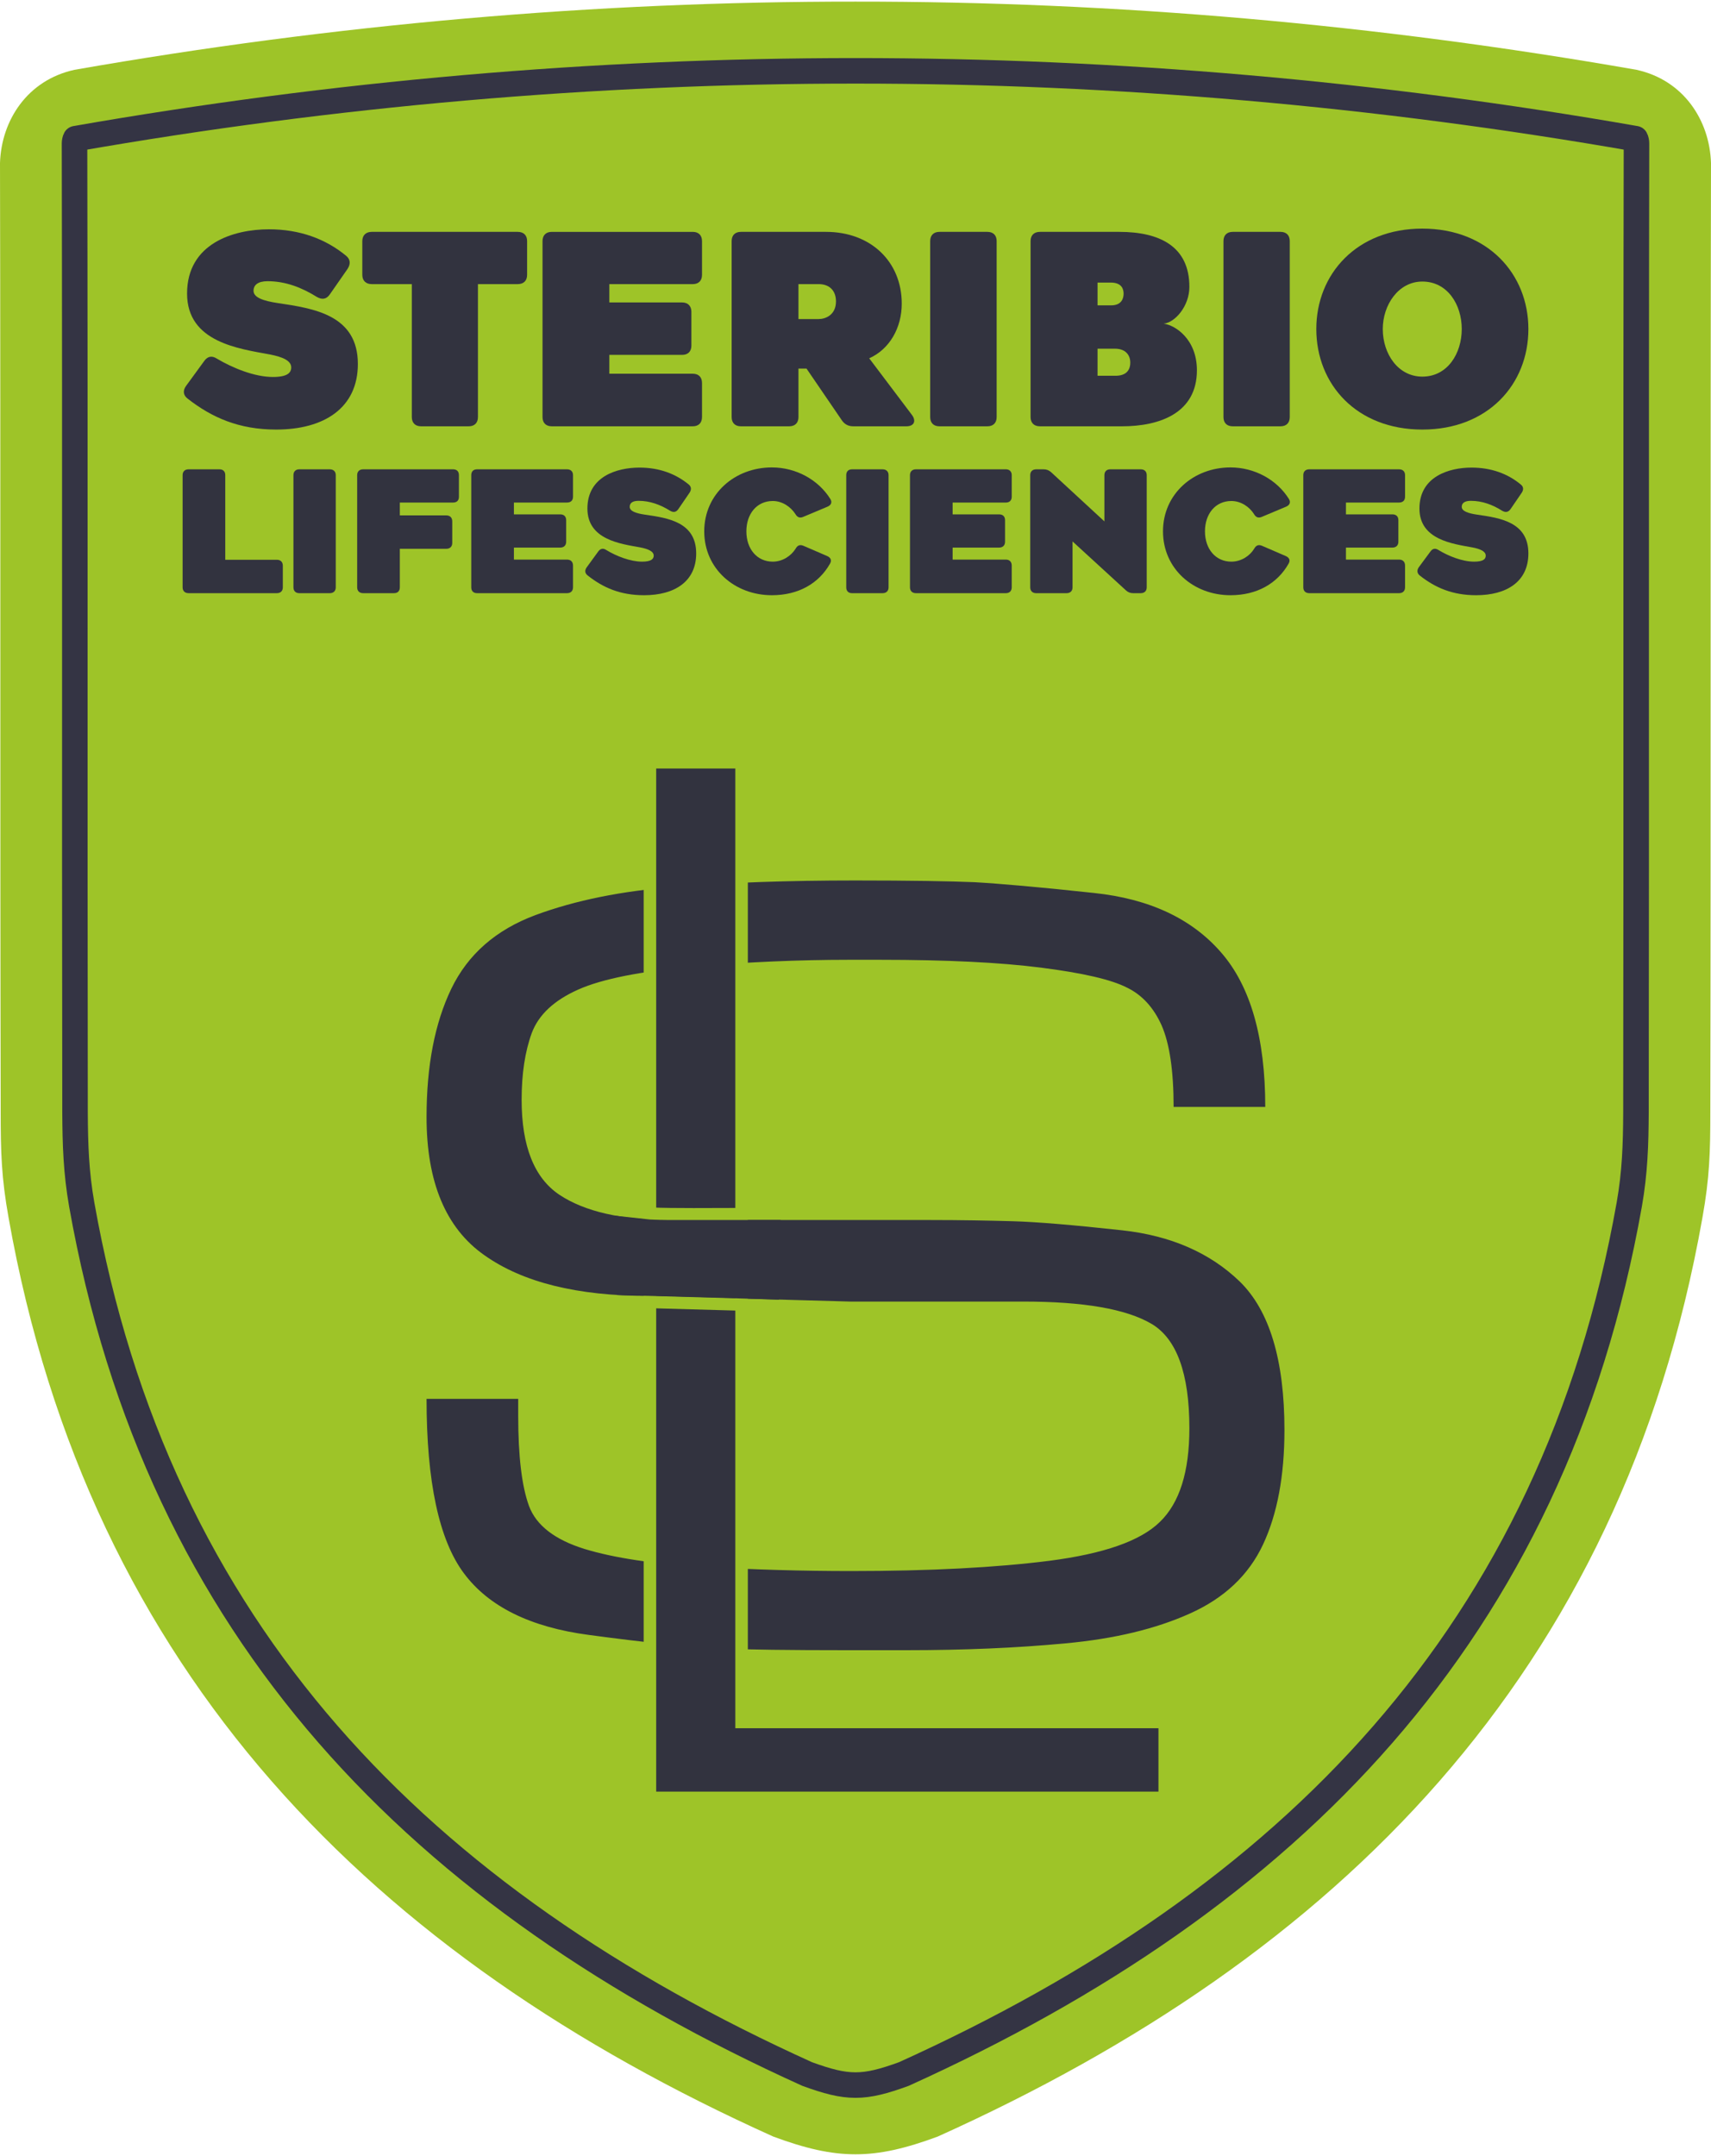
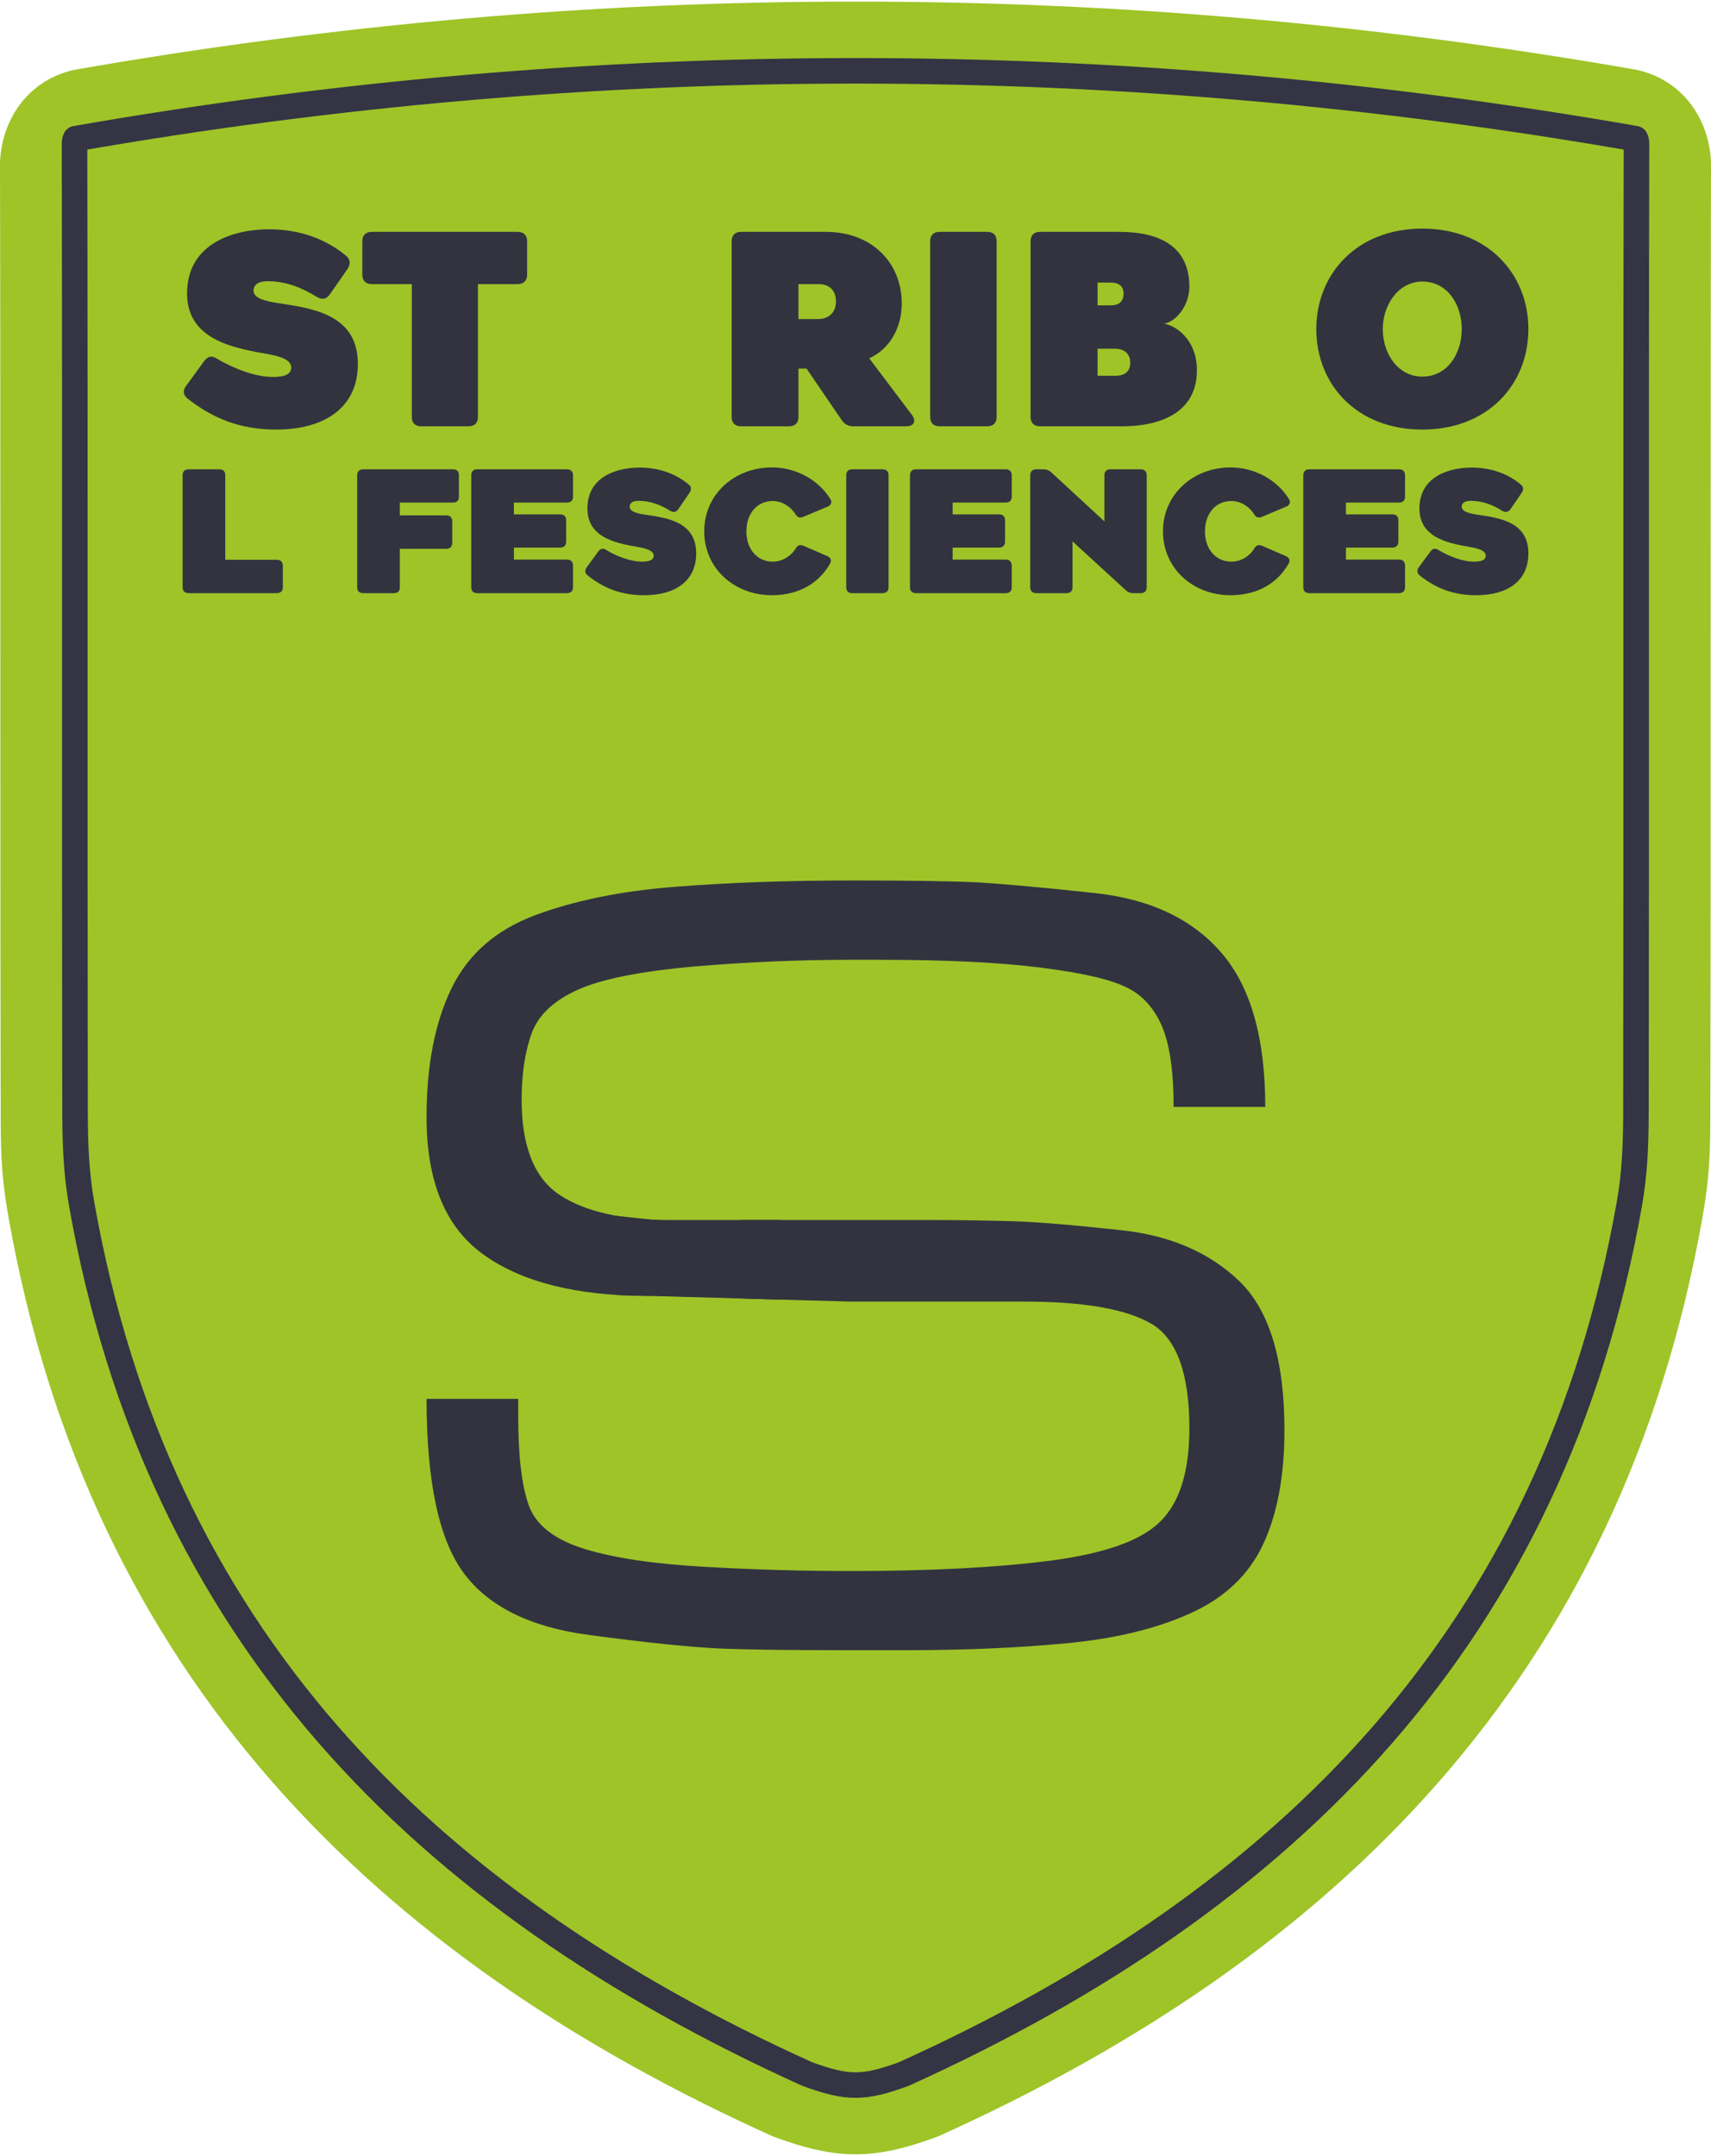
<svg xmlns="http://www.w3.org/2000/svg" xml:space="preserve" width="100px" height="126px" version="1.1" style="shape-rendering:geometricPrecision; text-rendering:geometricPrecision; image-rendering:optimizeQuality; fill-rule:evenodd; clip-rule:evenodd" viewBox="0 0 99.88 125.66">
  <defs>
    <style type="text/css">
   
    .str2 {stroke:#9EC428;stroke-width:0.73;stroke-miterlimit:22.926}
    .str3 {stroke:#9EC428;stroke-width:0.73;stroke-miterlimit:22.926}
    .str1 {stroke:#9EC428;stroke-width:0.73;stroke-miterlimit:22.926}
    .str0 {stroke:#343444;stroke-width:1.49;stroke-linecap:round;stroke-linejoin:round;stroke-miterlimit:22.926}
    .fil1 {fill:none}
    .fil0 {fill:#9EC428}
    .fil2 {fill:#32333F;fill-rule:nonzero}
   
  </style>
  </defs>
  <g id="Layer_x0020_1">
    <path class="fil0" d="M49.94 0c15.2,-0.01 30.4,1.32 45.59,3.98 2.75,0.6 4.27,2.95 4.35,5.44 -0.04,18.46 0,36.91 -0.04,55.37 0,2.36 -0.04,3.85 -0.46,6.19 -4.73,26.69 -21.33,43.14 -44.64,53.64 -3.72,1.38 -5.88,1.38 -9.6,0 -23.31,-10.5 -39.91,-26.95 -44.64,-53.64 -0.42,-2.34 -0.46,-3.83 -0.46,-6.19 -0.04,-18.46 0,-36.91 -0.04,-55.37 0.08,-2.49 1.6,-4.84 4.35,-5.44 15.19,-2.66 30.39,-3.99 45.59,-3.98z" />
    <path class="fil1 str0" d="M4.41 8c-0.04,0.07 -0.06,0.19 -0.06,0.28 0.04,18.85 0,37.7 0.03,56.55 0.01,1.89 0.06,3.5 0.39,5.38 4.44,25.02 19.8,40.55 42.35,50.76 2.36,0.86 3.28,0.86 5.64,0 22.55,-10.21 37.91,-25.74 42.35,-50.76 0.33,-1.88 0.38,-3.49 0.39,-5.38 0.03,-18.85 -0.01,-37.7 0.03,-56.55 0,-0.09 -0.02,-0.21 -0.06,-0.28 -15.04,-2.63 -30.26,-3.96 -45.53,-3.96 -15.27,0 -30.49,1.33 -45.53,3.96z" />
    <path class="fil2" d="M11.92 20.98l-1.05 1.44c-0.21,0.28 -0.18,0.56 0.09,0.76 1.41,1.1 2.99,1.8 5.16,1.8 2.8,0 4.77,-1.26 4.77,-3.83 0,-2.87 -2.59,-3.24 -4.65,-3.55 -0.88,-0.13 -1.44,-0.33 -1.44,-0.72 0,-0.34 0.26,-0.56 0.82,-0.56 1.04,0 1.98,0.36 2.88,0.92 0.3,0.17 0.56,0.14 0.76,-0.16l1.03 -1.48c0.18,-0.28 0.17,-0.55 -0.08,-0.76 -1.21,-1 -2.73,-1.55 -4.51,-1.55 -2.06,0 -4.78,0.82 -4.78,3.75 0,2.85 3.04,3.22 4.85,3.56 0.73,0.14 1.23,0.36 1.23,0.75 0,0.32 -0.23,0.56 -1.07,0.56 -1.07,0 -2.34,-0.52 -3.27,-1.07 -0.29,-0.19 -0.54,-0.14 -0.74,0.14z" />
    <path id="_1" class="fil2" d="M30.22 13.44l-8.52 0c-0.34,0 -0.55,0.2 -0.55,0.54l0 1.97c0,0.34 0.21,0.54 0.55,0.54l2.34 0 0 7.76c0,0.34 0.2,0.54 0.54,0.54l2.78 0c0.34,0 0.54,-0.2 0.54,-0.54l0 -7.76 2.32 0c0.35,0 0.55,-0.2 0.55,-0.54l0 -1.97c0,-0.34 -0.2,-0.54 -0.55,-0.54z" />
-     <path id="_2" class="fil2" d="M40.98 15.95l0 -1.97c0,-0.34 -0.2,-0.54 -0.54,-0.54l-8.23 0c-0.34,0 -0.54,0.2 -0.54,0.54l0 10.27c0,0.34 0.2,0.54 0.54,0.54l8.23 0c0.34,0 0.54,-0.2 0.54,-0.54l0 -1.99c0,-0.34 -0.2,-0.54 -0.54,-0.54l-4.87 0 0 -1.1 4.25 0c0.34,0 0.54,-0.2 0.54,-0.54l0 -1.97c0,-0.34 -0.2,-0.55 -0.54,-0.55l-4.25 0 0 -1.07 4.87 0c0.34,0 0.54,-0.2 0.54,-0.54z" />
    <path id="_3" class="fil2" d="M46.61 24.25l0 -2.83 0.47 0 2.07 3.03c0.16,0.23 0.38,0.34 0.66,0.34l3.1 0c0.45,0 0.59,-0.31 0.32,-0.67l-2.49 -3.3c1.19,-0.53 1.9,-1.78 1.9,-3.19 0,-2.45 -1.81,-4.19 -4.42,-4.19l-4.97 0c-0.34,0 -0.54,0.2 -0.54,0.54l0 10.27c0,0.34 0.2,0.54 0.54,0.54l2.82 0c0.34,0 0.54,-0.2 0.54,-0.54zm0 -5.72l0 -2.04 1.18 0c0.64,0 1.01,0.39 1.01,1.01 0,0.79 -0.61,1.03 -1.01,1.03l-1.18 0z" />
    <path id="_4" class="fil2" d="M57.64 13.44l-2.8 0c-0.34,0 -0.54,0.2 -0.54,0.54l0 10.27c0,0.34 0.2,0.54 0.54,0.54l2.8 0c0.34,0 0.54,-0.2 0.54,-0.54l0 -10.27c0,-0.34 -0.2,-0.54 -0.54,-0.54z" />
    <path id="_5" class="fil2" d="M60.16 13.98l0 10.27c0,0.34 0.2,0.54 0.55,0.54l4.79 0c2.21,0 4.37,-0.78 4.37,-3.27 0,-1.82 -1.27,-2.64 -1.94,-2.72 0.67,-0.07 1.5,-1.03 1.5,-2.15 0,-2.34 -1.7,-3.21 -4.1,-3.21l-4.62 0c-0.35,0 -0.55,0.2 -0.55,0.54zm4.7 3.75l-0.79 0 0 -1.33 0.77 0c0.66,0 0.75,0.4 0.75,0.65 0,0.24 -0.09,0.68 -0.73,0.68zm0.26 4.11l-1.05 0 0 -1.58 1.02 0c0.61,0 0.89,0.37 0.89,0.81 0,0.48 -0.28,0.77 -0.86,0.77z" />
-     <path id="_6" class="fil2" d="M74.75 13.44l-2.79 0c-0.34,0 -0.54,0.2 -0.54,0.54l0 10.27c0,0.34 0.2,0.54 0.54,0.54l2.79 0c0.34,0 0.54,-0.2 0.54,-0.54l0 -10.27c0,-0.34 -0.2,-0.54 -0.54,-0.54z" />
    <path id="_7" class="fil2" d="M83.03 24.98c3.83,0 6.19,-2.64 6.19,-5.87 0,-3.2 -2.36,-5.86 -6.19,-5.86 -3.84,0 -6.19,2.66 -6.19,5.86 0,3.23 2.35,5.87 6.19,5.87zm0 -8.64c1.47,0 2.3,1.35 2.3,2.77 0,1.43 -0.83,2.78 -2.3,2.78 -1.41,0 -2.31,-1.32 -2.31,-2.78 0,-1.39 0.9,-2.77 2.31,-2.77z" />
    <path class="fil2" d="M13.15 32.58l0 -4.94c0,-0.21 -0.12,-0.34 -0.34,-0.34l-1.8 0c-0.22,0 -0.35,0.13 -0.35,0.34l0 6.55c0,0.21 0.13,0.34 0.35,0.34l5.15 0c0.22,0 0.35,-0.13 0.35,-0.34l0 -1.26c0,-0.22 -0.13,-0.35 -0.35,-0.35l-3.01 0z" />
-     <path id="_1_0" class="fil2" d="M19.25 27.3l-1.78 0c-0.21,0 -0.34,0.13 -0.34,0.34l0 6.55c0,0.21 0.13,0.34 0.34,0.34l1.78 0c0.22,0 0.35,-0.13 0.35,-0.34l0 -6.55c0,-0.21 -0.13,-0.34 -0.35,-0.34z" />
    <path id="_2_1" class="fil2" d="M26.79 28.9l0 -1.26c0,-0.21 -0.12,-0.34 -0.34,-0.34l-5.25 0c-0.22,0 -0.35,0.13 -0.35,0.34l0 6.55c0,0.21 0.13,0.34 0.35,0.34l1.8 0c0.22,0 0.34,-0.13 0.34,-0.34l0 -2.25 2.71 0c0.22,0 0.35,-0.13 0.35,-0.34l0 -1.26c0,-0.22 -0.13,-0.35 -0.35,-0.35l-2.71 0 0 -0.75 3.11 0c0.22,0 0.34,-0.12 0.34,-0.34z" />
    <path id="_3_2" class="fil2" d="M33.45 28.9l0 -1.26c0,-0.21 -0.13,-0.34 -0.35,-0.34l-5.25 0c-0.22,0 -0.34,0.13 -0.34,0.34l0 6.55c0,0.21 0.12,0.34 0.34,0.34l5.25 0c0.22,0 0.35,-0.13 0.35,-0.34l0 -1.27c0,-0.22 -0.13,-0.35 -0.35,-0.35l-3.1 0 0 -0.7 2.7 0c0.22,0 0.35,-0.13 0.35,-0.34l0 -1.26c0,-0.22 -0.13,-0.34 -0.35,-0.34l-2.7 0 0 -0.69 3.1 0c0.22,0 0.35,-0.12 0.35,-0.34z" />
    <path id="_4_3" class="fil2" d="M34.92 32.1l-0.67 0.92c-0.13,0.18 -0.11,0.35 0.06,0.48 0.9,0.71 1.9,1.15 3.29,1.15 1.78,0 3.04,-0.8 3.04,-2.44 0,-1.83 -1.65,-2.07 -2.97,-2.26 -0.56,-0.08 -0.91,-0.21 -0.91,-0.46 0,-0.22 0.16,-0.35 0.52,-0.35 0.66,0 1.26,0.22 1.84,0.58 0.19,0.11 0.35,0.09 0.48,-0.1l0.65 -0.95c0.12,-0.18 0.11,-0.35 -0.04,-0.48 -0.78,-0.64 -1.74,-0.99 -2.88,-0.99 -1.32,0 -3.04,0.52 -3.04,2.39 0,1.82 1.93,2.06 3.09,2.27 0.46,0.09 0.78,0.23 0.78,0.48 0,0.2 -0.15,0.35 -0.68,0.35 -0.68,0 -1.5,-0.32 -2.09,-0.68 -0.18,-0.12 -0.34,-0.09 -0.47,0.09z" />
    <path id="_5_4" class="fil2" d="M48.28 32.36l-1.39 -0.6c-0.2,-0.08 -0.34,-0.02 -0.45,0.18 -0.26,0.41 -0.75,0.75 -1.33,0.75 -0.92,0 -1.54,-0.74 -1.54,-1.77 0,-1.02 0.61,-1.77 1.54,-1.77 0.58,0 1.06,0.36 1.32,0.76 0.11,0.19 0.25,0.25 0.45,0.17l1.43 -0.6c0.21,-0.09 0.28,-0.26 0.16,-0.45 -0.7,-1.12 -2,-1.84 -3.41,-1.84 -2.17,0 -3.95,1.55 -3.95,3.73 0,2.19 1.78,3.73 3.95,3.73 1.55,0 2.74,-0.69 3.39,-1.84 0.12,-0.2 0.04,-0.36 -0.17,-0.45z" />
    <path id="_6_5" class="fil2" d="M51.52 27.3l-1.78 0c-0.22,0 -0.34,0.13 -0.34,0.34l0 6.55c0,0.21 0.12,0.34 0.34,0.34l1.78 0c0.22,0 0.35,-0.13 0.35,-0.34l0 -6.55c0,-0.21 -0.13,-0.34 -0.35,-0.34z" />
    <path id="_7_6" class="fil2" d="M59.06 28.9l0 -1.26c0,-0.21 -0.13,-0.34 -0.34,-0.34l-5.25 0c-0.22,0 -0.35,0.13 -0.35,0.34l0 6.55c0,0.21 0.13,0.34 0.35,0.34l5.25 0c0.21,0 0.34,-0.13 0.34,-0.34l0 -1.27c0,-0.22 -0.13,-0.35 -0.34,-0.35l-3.11 0 0 -0.7 2.71 0c0.22,0 0.35,-0.13 0.35,-0.34l0 -1.26c0,-0.22 -0.13,-0.34 -0.35,-0.34l-2.71 0 0 -0.69 3.11 0c0.21,0 0.34,-0.12 0.34,-0.34z" />
    <path id="_8" class="fil2" d="M66.94 34.19l0 -6.55c0,-0.21 -0.13,-0.34 -0.35,-0.34l-1.78 0c-0.21,0 -0.34,0.13 -0.34,0.34l0 2.7 -3.12 -2.88c-0.13,-0.11 -0.26,-0.16 -0.43,-0.16l-0.43 0c-0.22,0 -0.35,0.13 -0.35,0.34l0 6.55c0,0.21 0.13,0.34 0.35,0.34l1.77 0c0.22,0 0.35,-0.13 0.35,-0.34l0 -2.68 3.11 2.85c0.13,0.12 0.26,0.17 0.43,0.17l0.44 0c0.22,0 0.35,-0.13 0.35,-0.34z" />
    <path id="_9" class="fil2" d="M75.05 32.36l-1.39 -0.6c-0.2,-0.08 -0.34,-0.02 -0.45,0.18 -0.25,0.41 -0.75,0.75 -1.33,0.75 -0.92,0 -1.54,-0.74 -1.54,-1.77 0,-1.02 0.61,-1.77 1.54,-1.77 0.58,0 1.07,0.36 1.32,0.76 0.11,0.19 0.25,0.25 0.45,0.17l1.43 -0.6c0.21,-0.09 0.28,-0.26 0.16,-0.45 -0.7,-1.12 -2,-1.84 -3.41,-1.84 -2.16,0 -3.94,1.55 -3.94,3.73 0,2.19 1.78,3.73 3.94,3.73 1.55,0 2.74,-0.69 3.39,-1.84 0.12,-0.2 0.04,-0.36 -0.17,-0.45z" />
    <path id="_10" class="fil2" d="M82.02 28.9l0 -1.26c0,-0.21 -0.13,-0.34 -0.35,-0.34l-5.24 0c-0.22,0 -0.35,0.13 -0.35,0.34l0 6.55c0,0.21 0.13,0.34 0.35,0.34l5.24 0c0.22,0 0.35,-0.13 0.35,-0.34l0 -1.27c0,-0.22 -0.13,-0.35 -0.35,-0.35l-3.1 0 0 -0.7 2.71 0c0.22,0 0.35,-0.13 0.35,-0.34l0 -1.26c0,-0.22 -0.13,-0.34 -0.35,-0.34l-2.71 0 0 -0.69 3.1 0c0.22,0 0.35,-0.12 0.35,-0.34z" />
    <path id="_11" class="fil2" d="M83.5 32.1l-0.68 0.92c-0.12,0.18 -0.1,0.35 0.06,0.48 0.9,0.71 1.91,1.15 3.29,1.15 1.79,0 3.05,-0.8 3.05,-2.44 0,-1.83 -1.65,-2.07 -2.97,-2.26 -0.56,-0.08 -0.92,-0.21 -0.92,-0.46 0,-0.22 0.17,-0.35 0.53,-0.35 0.66,0 1.26,0.22 1.83,0.58 0.19,0.11 0.36,0.09 0.49,-0.1l0.65 -0.95c0.12,-0.18 0.11,-0.35 -0.05,-0.48 -0.77,-0.64 -1.74,-0.99 -2.88,-0.99 -1.31,0 -3.04,0.52 -3.04,2.39 0,1.82 1.94,2.06 3.09,2.27 0.47,0.09 0.78,0.23 0.78,0.48 0,0.2 -0.14,0.35 -0.68,0.35 -0.68,0 -1.49,-0.32 -2.08,-0.68 -0.19,-0.12 -0.34,-0.09 -0.47,0.09z" />
    <path class="fil2" d="M65.8 57.56c-0.93,-0.48 -2.6,-0.86 -5.02,-1.17 -2.43,-0.31 -5.55,-0.46 -9.39,-0.46l-1.85 0c-2.9,0 -5.91,0.13 -9.01,0.39 -3.11,0.28 -5.37,0.72 -6.78,1.35 -1.41,0.63 -2.31,1.47 -2.71,2.54 -0.39,1.07 -0.59,2.37 -0.59,3.89 0,2.72 0.74,4.57 2.21,5.55 1.48,0.98 3.63,1.47 6.45,1.47l4.82 0 10.37 0c1.81,0 3.41,0.03 4.82,0.07 1.41,0.04 3.54,0.22 6.38,0.53 2.84,0.31 5.13,1.31 6.87,2.99 1.74,1.7 2.61,4.59 2.61,8.67 0,2.68 -0.42,4.91 -1.25,6.68 -0.84,1.79 -2.26,3.13 -4.27,4.03 -2,0.9 -4.42,1.48 -7.26,1.74 -2.84,0.27 -5.94,0.4 -9.29,0.4l-3.5 0c-3.3,0 -5.78,-0.03 -7.43,-0.1 -1.65,-0.08 -4.19,-0.33 -7.6,-0.79 -3.41,-0.45 -5.85,-1.65 -7.3,-3.6 -1.45,-1.94 -2.18,-5.33 -2.18,-10.18l5.35 0 0 0.98c0,2.37 0.21,4.12 0.63,5.27 0.42,1.13 1.5,1.97 3.24,2.51 1.74,0.53 4.06,0.88 6.97,1.04 2.9,0.17 5.77,0.25 8.59,0.25 4.58,0 8.44,-0.2 11.59,-0.6 3.15,-0.41 5.3,-1.15 6.44,-2.27 1.15,-1.11 1.72,-2.93 1.72,-5.46 0,-3.2 -0.74,-5.23 -2.21,-6.1 -1.48,-0.87 -3.97,-1.3 -7.49,-1.3l-10.09 0 -11.81 -0.33c-4.13,0 -7.32,-0.79 -9.56,-2.38 -2.25,-1.58 -3.37,-4.27 -3.37,-8.06 0,-2.99 0.48,-5.49 1.45,-7.5 0.97,-2 2.6,-3.43 4.91,-4.29 2.32,-0.86 5.04,-1.41 8.15,-1.65 3.13,-0.25 6.62,-0.37 10.5,-0.37 3.21,0 5.53,0.04 6.96,0.1 1.43,0.08 3.76,0.28 6.99,0.63 3.24,0.34 5.71,1.5 7.42,3.47 1.72,1.97 2.58,4.98 2.58,9.02l-5.35 0c0,-2.13 -0.24,-3.71 -0.7,-4.76 -0.46,-1.03 -1.13,-1.77 -2.01,-2.2z" />
-     <polygon class="fil2 str1" points="67.99,104.85 37.94,104.85 37.94,44.4 43.29,44.4 43.29,100.42 67.99,100.42 " />
    <path class="fil1 str2" d="M37.94 70.75c1.44,0.06 3.57,0.03 5.35,0.03" />
    <line class="fil1 str3" x1="37.94" y1="75.9" x2="43.29" y2="76.05" />
    <path class="fil2" d="M36.01 75.5l-0.1 -4.63c0.05,0 1.98,0.22 2.03,0.22 0.32,0.02 0.82,0.03 1.16,0.03l4.19 0 2.28 0 -0.1 4.65 -2.18 -0.07 -5.35 -0.15 -1.93 -0.05z" />
  </g>
</svg>